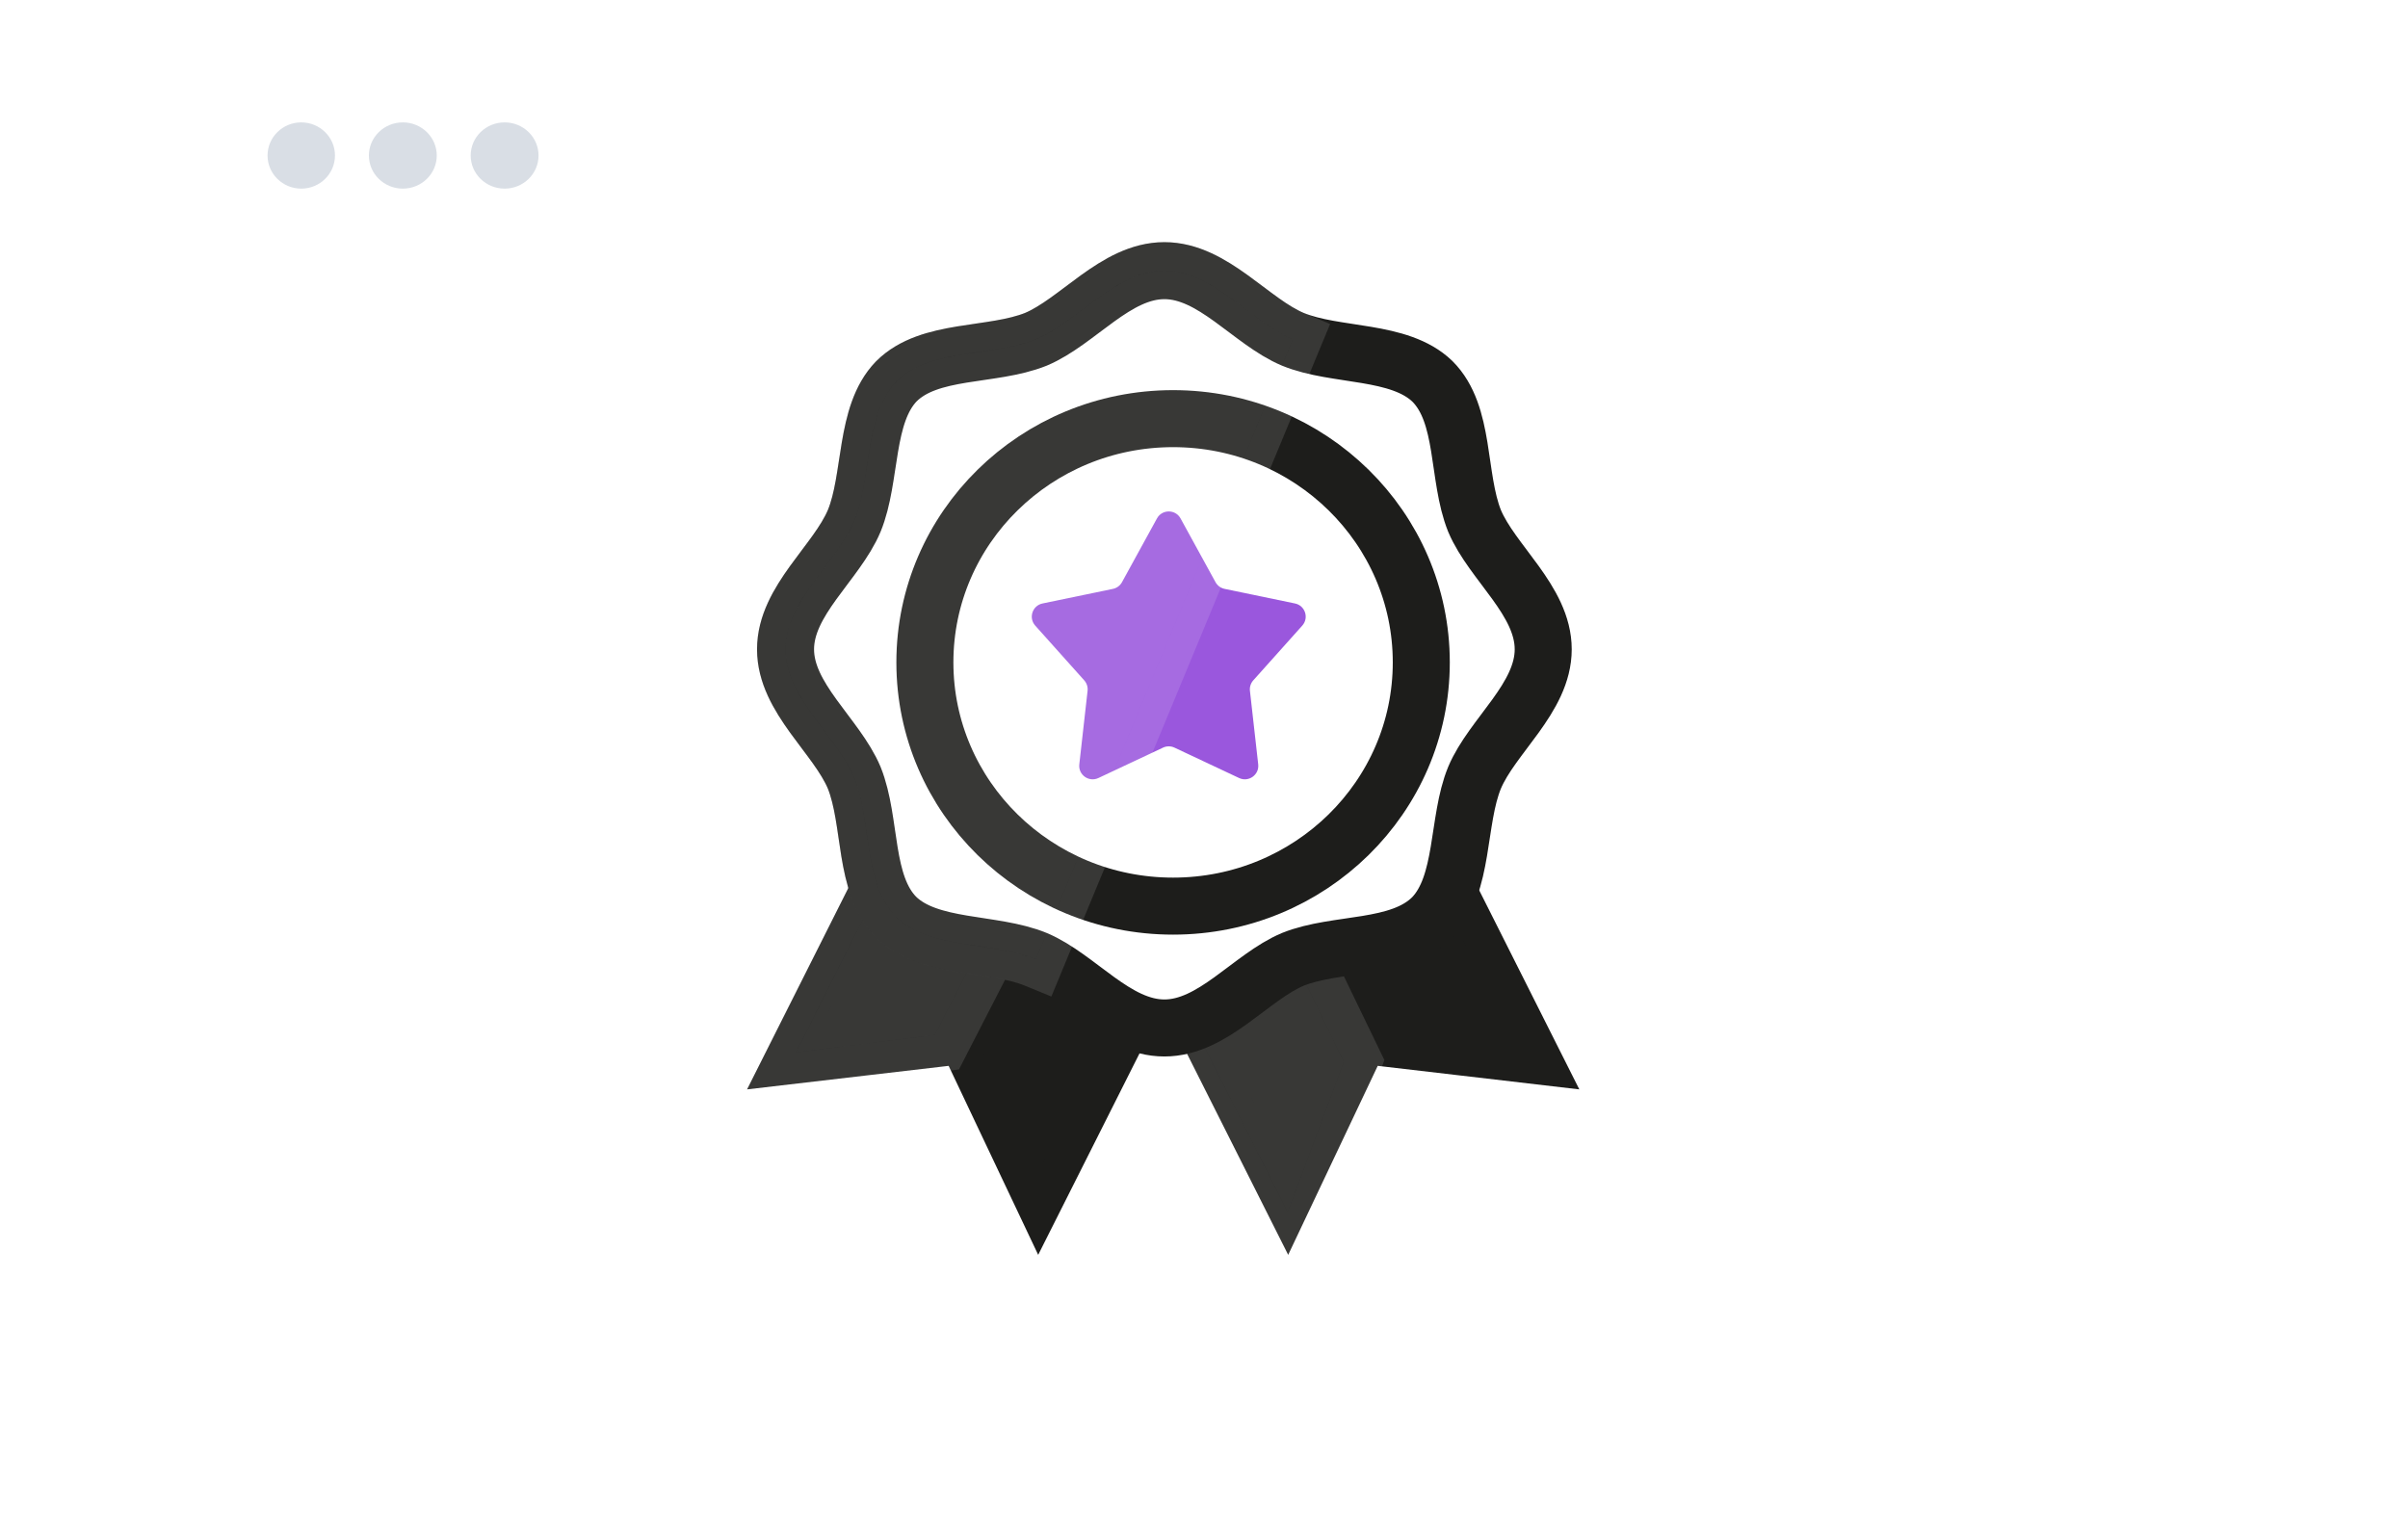
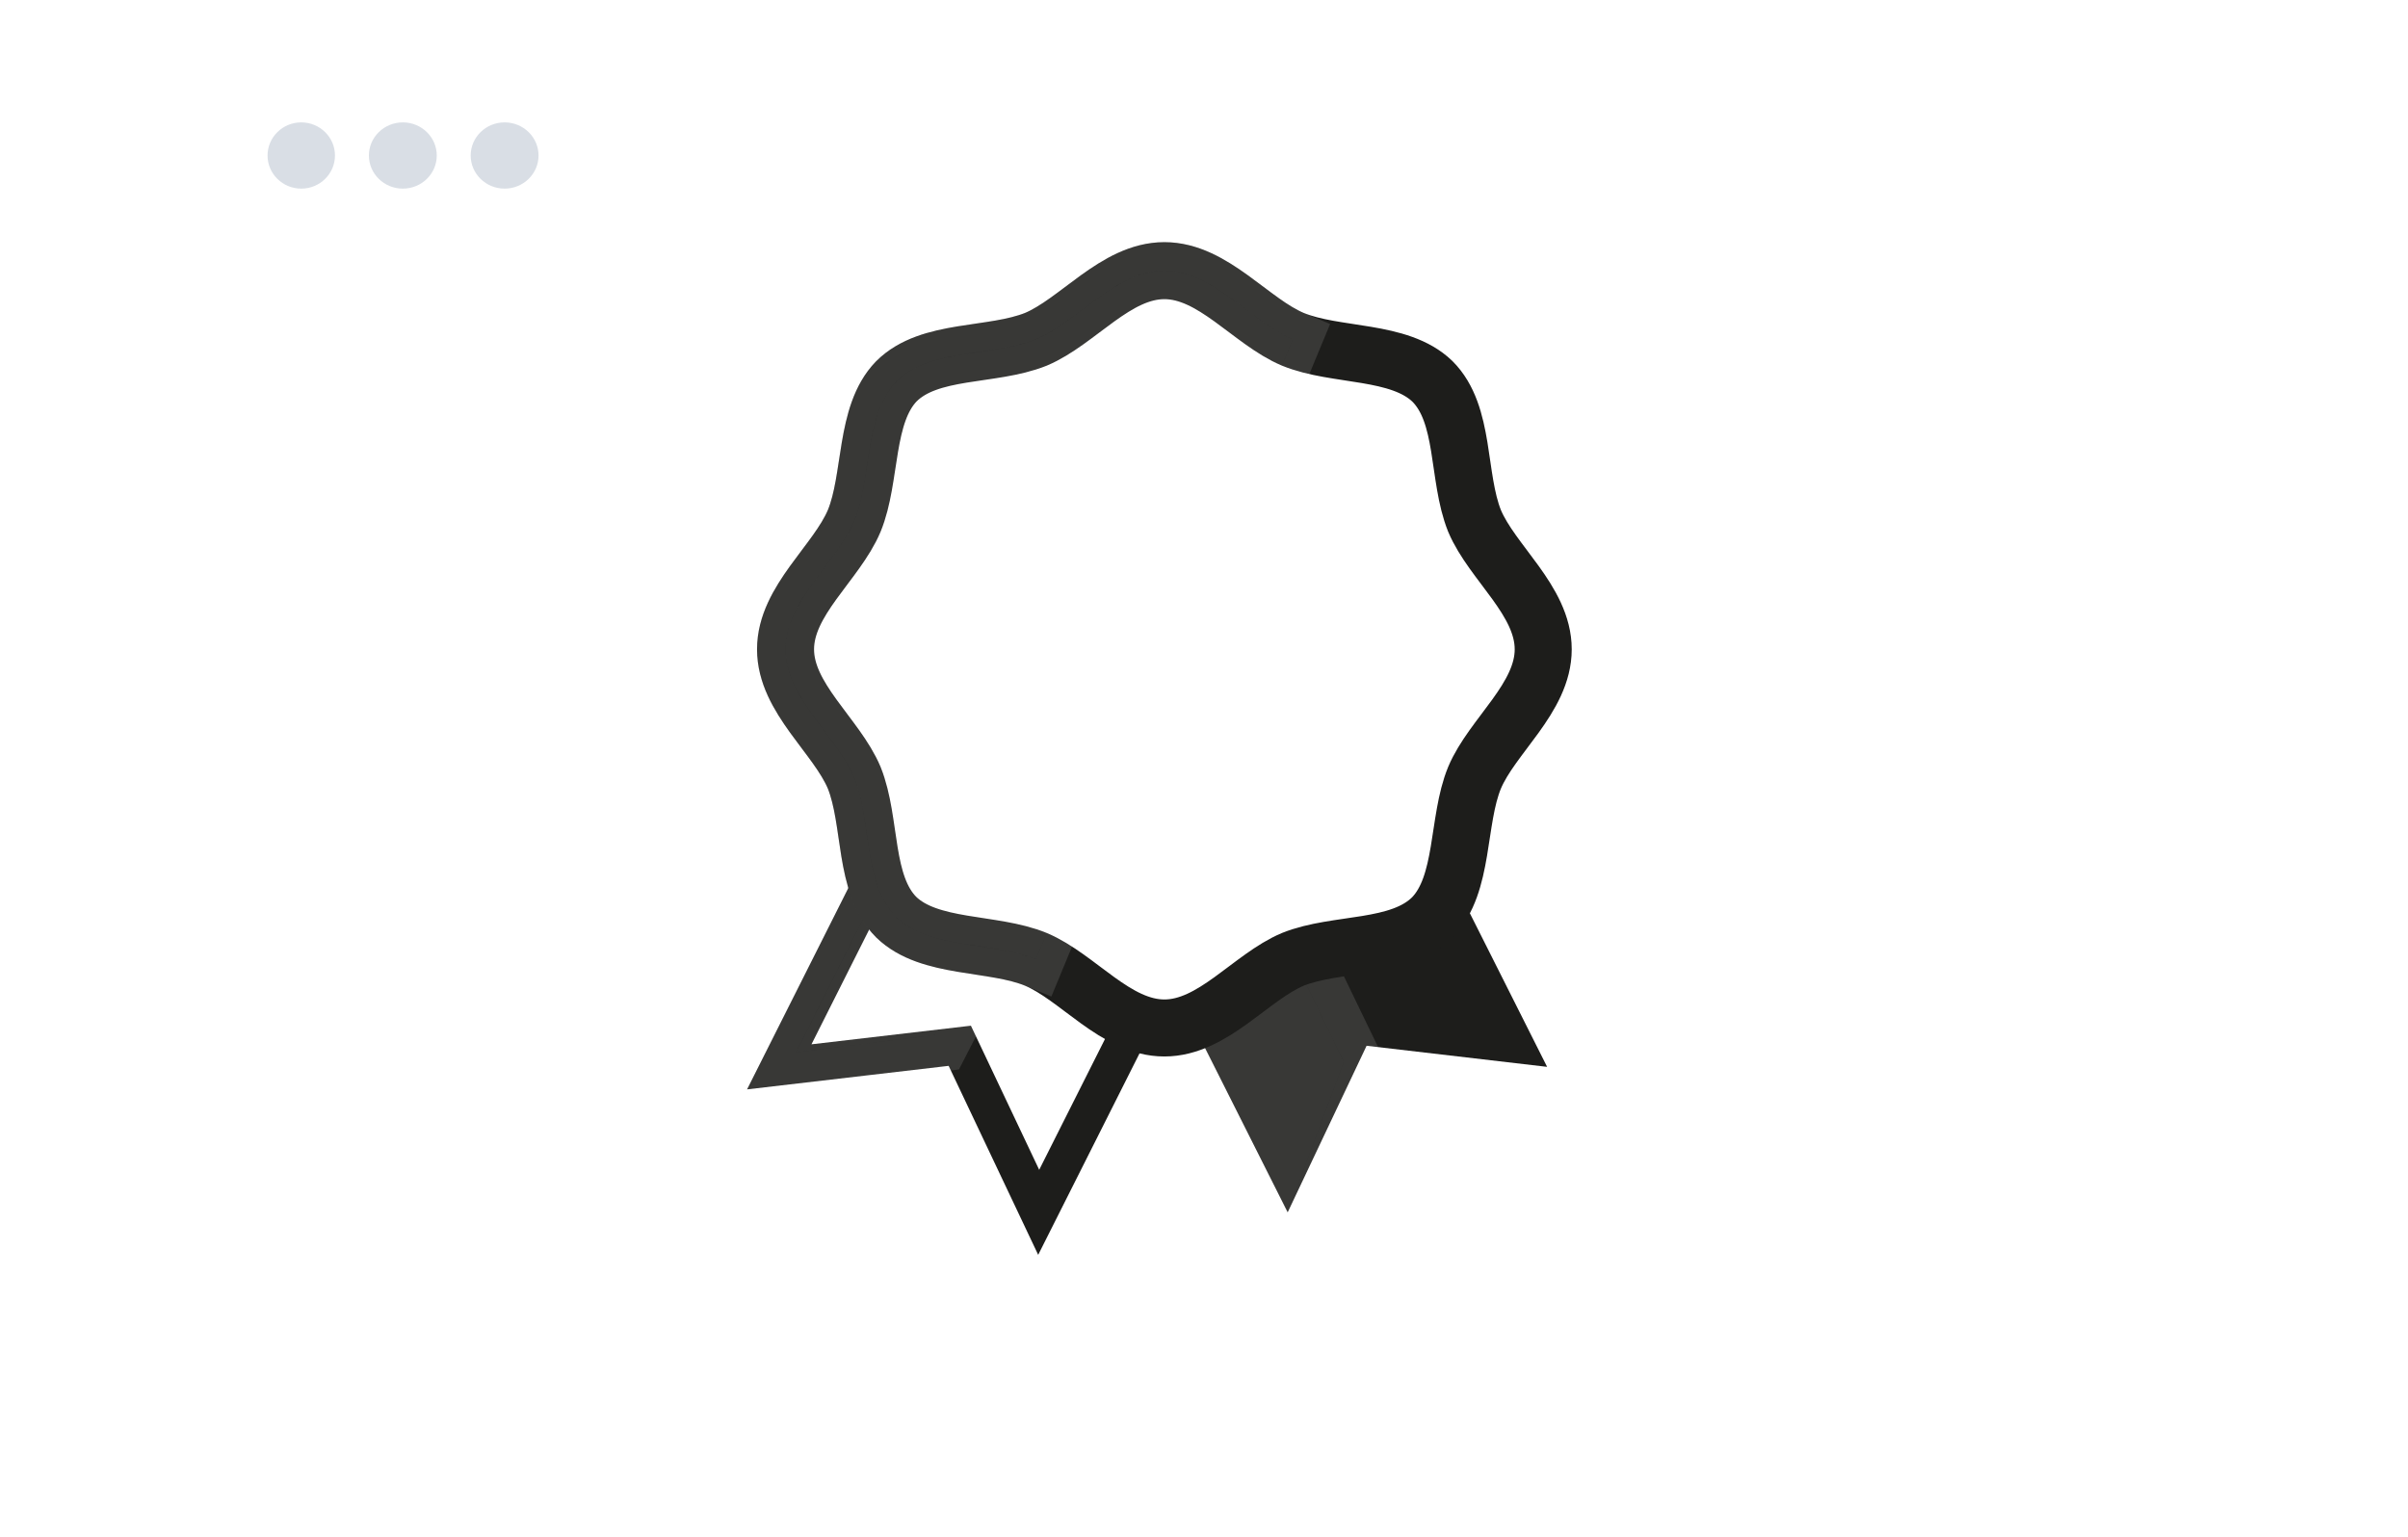
<svg xmlns="http://www.w3.org/2000/svg" width="387" height="247" viewBox="0 0 387 247" fill="none">
  <rect width="387" height="247" fill="white" />
  <ellipse cx="48.417" cy="24.996" rx="5.417" ry="5.324" fill="#D9DEE5" />
  <ellipse cx="64.741" cy="24.996" rx="5.453" ry="5.324" fill="#D9DEE5" />
  <ellipse cx="81.098" cy="24.996" rx="5.453" ry="5.324" fill="#D9DEE5" />
-   <path d="M147.697 126.823L125.239 171.487L154.251 168.1L166.933 194.872L191.833 145.359" fill="#1D1D1B" />
  <path d="M147.697 126.823L125.239 171.487L154.251 168.1L166.933 194.872L191.833 145.359" stroke="#1D1D1B" stroke-width="5.996" stroke-miterlimit="10" />
  <path d="M127.914 169.177L150.371 124.513L174.926 118.312L150.229 166.359L127.914 169.177Z" fill="white" fill-opacity="0.12" />
  <path d="M177.593 119.682L152.896 167.729L152.174 169.135L150.605 169.334L128.29 172.151L122.708 172.856L125.234 167.83L147.693 123.166L148.308 121.942L149.637 121.606L174.191 115.405L180.627 113.78L177.593 119.682Z" stroke="white" stroke-opacity="0.12" stroke-width="5.996" stroke-miterlimit="10" />
  <path d="M226.185 126.823L248.643 171.487L219.631 168.1L206.949 194.872L182.049 145.359" fill="#1D1D1B" />
-   <path d="M226.185 126.823L248.643 171.487L219.631 168.1L206.949 194.872L182.049 145.359" stroke="#1D1D1B" stroke-width="5.996" stroke-miterlimit="10" />
  <path d="M206.949 194.872L215.978 170.699L201.627 141.002L182.049 145.36L206.949 194.872Z" fill="white" fill-opacity="0.12" />
  <path d="M179.37 146.707L204.27 196.219L207.356 202.353L209.758 195.92L218.787 171.748L219.236 170.548L218.678 169.395L204.327 139.698L203.294 137.56L200.976 138.076L181.398 142.433L177.642 143.269L179.37 146.707Z" stroke="white" stroke-opacity="0.12" stroke-width="5.996" stroke-miterlimit="10" />
  <path d="M248.016 104.372C248.016 112.203 239.827 118.254 236.978 125.017C234.13 131.958 235.376 142.103 230.213 147.442C224.873 152.781 214.903 151.357 207.783 154.205C201.018 157.052 194.965 165.239 187.132 165.239C179.299 165.239 173.246 157.052 166.481 154.205C159.539 151.357 149.391 152.603 144.051 147.442C138.71 142.103 140.134 132.136 137.286 125.017C134.437 118.254 126.248 112.203 126.248 104.372C126.248 96.541 134.437 90.49 137.286 83.727C140.134 76.786 138.888 66.642 144.051 61.303C149.391 55.964 159.361 57.387 166.481 54.54C173.246 51.692 179.299 43.505 187.132 43.505C194.965 43.505 201.018 51.692 207.783 54.54C214.725 57.387 224.873 56.142 230.213 61.303C235.554 66.642 234.13 76.608 236.978 83.727C239.827 90.49 248.016 96.541 248.016 104.372Z" fill="white" stroke="#1D1D1B" stroke-width="9.164" stroke-miterlimit="10" />
-   <path d="M188.532 145.652C210.562 145.652 228.421 128.111 228.421 106.473C228.421 84.835 210.562 67.294 188.532 67.294C166.501 67.294 148.642 84.835 148.642 106.473C148.642 128.111 166.501 145.652 188.532 145.652Z" stroke="#1D1D1B" stroke-width="9.164" stroke-miterlimit="10" />
-   <path d="M185.94 83.333C186.761 81.837 188.91 81.837 189.731 83.333L195.352 93.581C195.656 94.135 196.189 94.529 196.808 94.658L208.122 97.003C209.753 97.341 210.404 99.319 209.294 100.561L201.419 109.362C201.009 109.821 200.813 110.433 200.882 111.045L202.211 122.862C202.4 124.543 200.674 125.78 199.143 125.06L188.755 120.175C188.173 119.901 187.498 119.901 186.915 120.175L176.527 125.06C174.997 125.78 173.27 124.543 173.46 122.862L174.789 111.045C174.858 110.433 174.662 109.821 174.252 109.362L166.377 100.561C165.266 99.319 165.918 97.341 167.549 97.003L178.862 94.658C179.482 94.529 180.014 94.135 180.319 93.581L185.94 83.333Z" fill="#9A57DD" />
  <path d="M144.051 147.442C149.391 152.603 159.539 151.357 166.481 154.205L207.783 54.54C201.018 51.692 194.965 43.505 187.132 43.505C179.299 43.505 173.246 51.692 166.481 54.54C159.361 57.387 149.391 55.964 144.051 61.303C138.888 66.642 140.134 76.786 137.286 83.727C134.437 90.49 126.248 96.541 126.248 104.372C126.248 112.203 134.437 118.254 137.286 125.017C140.134 132.136 138.71 142.103 144.051 147.442Z" fill="white" fill-opacity="0.12" />
  <path d="M187.132 41.211C191.837 41.212 195.831 43.668 199.199 46.092C200.057 46.71 200.903 47.349 201.72 47.963C202.545 48.584 203.342 49.181 204.134 49.745C205.728 50.879 207.213 51.811 208.672 52.425L210.776 53.31L209.902 55.419L168.601 155.083L167.726 157.195L165.611 156.328C162.452 155.032 158.622 154.688 154.282 153.953C150.212 153.263 145.684 152.21 142.456 149.091L142.442 149.078L142.428 149.064C139.196 145.832 138.14 141.336 137.47 137.27C136.758 132.951 136.457 129.136 135.163 125.889C134.548 124.436 133.62 122.957 132.491 121.371C131.926 120.578 131.329 119.782 130.708 118.958C130.094 118.141 129.455 117.294 128.837 116.436C126.413 113.069 123.955 109.077 123.954 104.373C123.954 99.668 126.412 95.675 128.837 92.308C129.455 91.451 130.094 90.604 130.708 89.788C131.329 88.963 131.927 88.167 132.491 87.374C133.625 85.781 134.557 84.295 135.171 82.836C136.46 79.683 136.805 75.861 137.538 71.531C138.228 67.462 139.281 62.934 142.401 59.708L142.428 59.68C145.661 56.449 150.158 55.393 154.225 54.723C158.545 54.011 162.361 53.71 165.609 52.416C167.062 51.802 168.543 50.874 170.13 49.745C170.923 49.181 171.719 48.584 172.543 47.963C173.36 47.349 174.208 46.71 175.066 46.092C178.434 43.668 182.427 41.211 187.132 41.211Z" stroke="white" stroke-opacity="0.12" stroke-width="4.589" stroke-miterlimit="10" />
</svg>